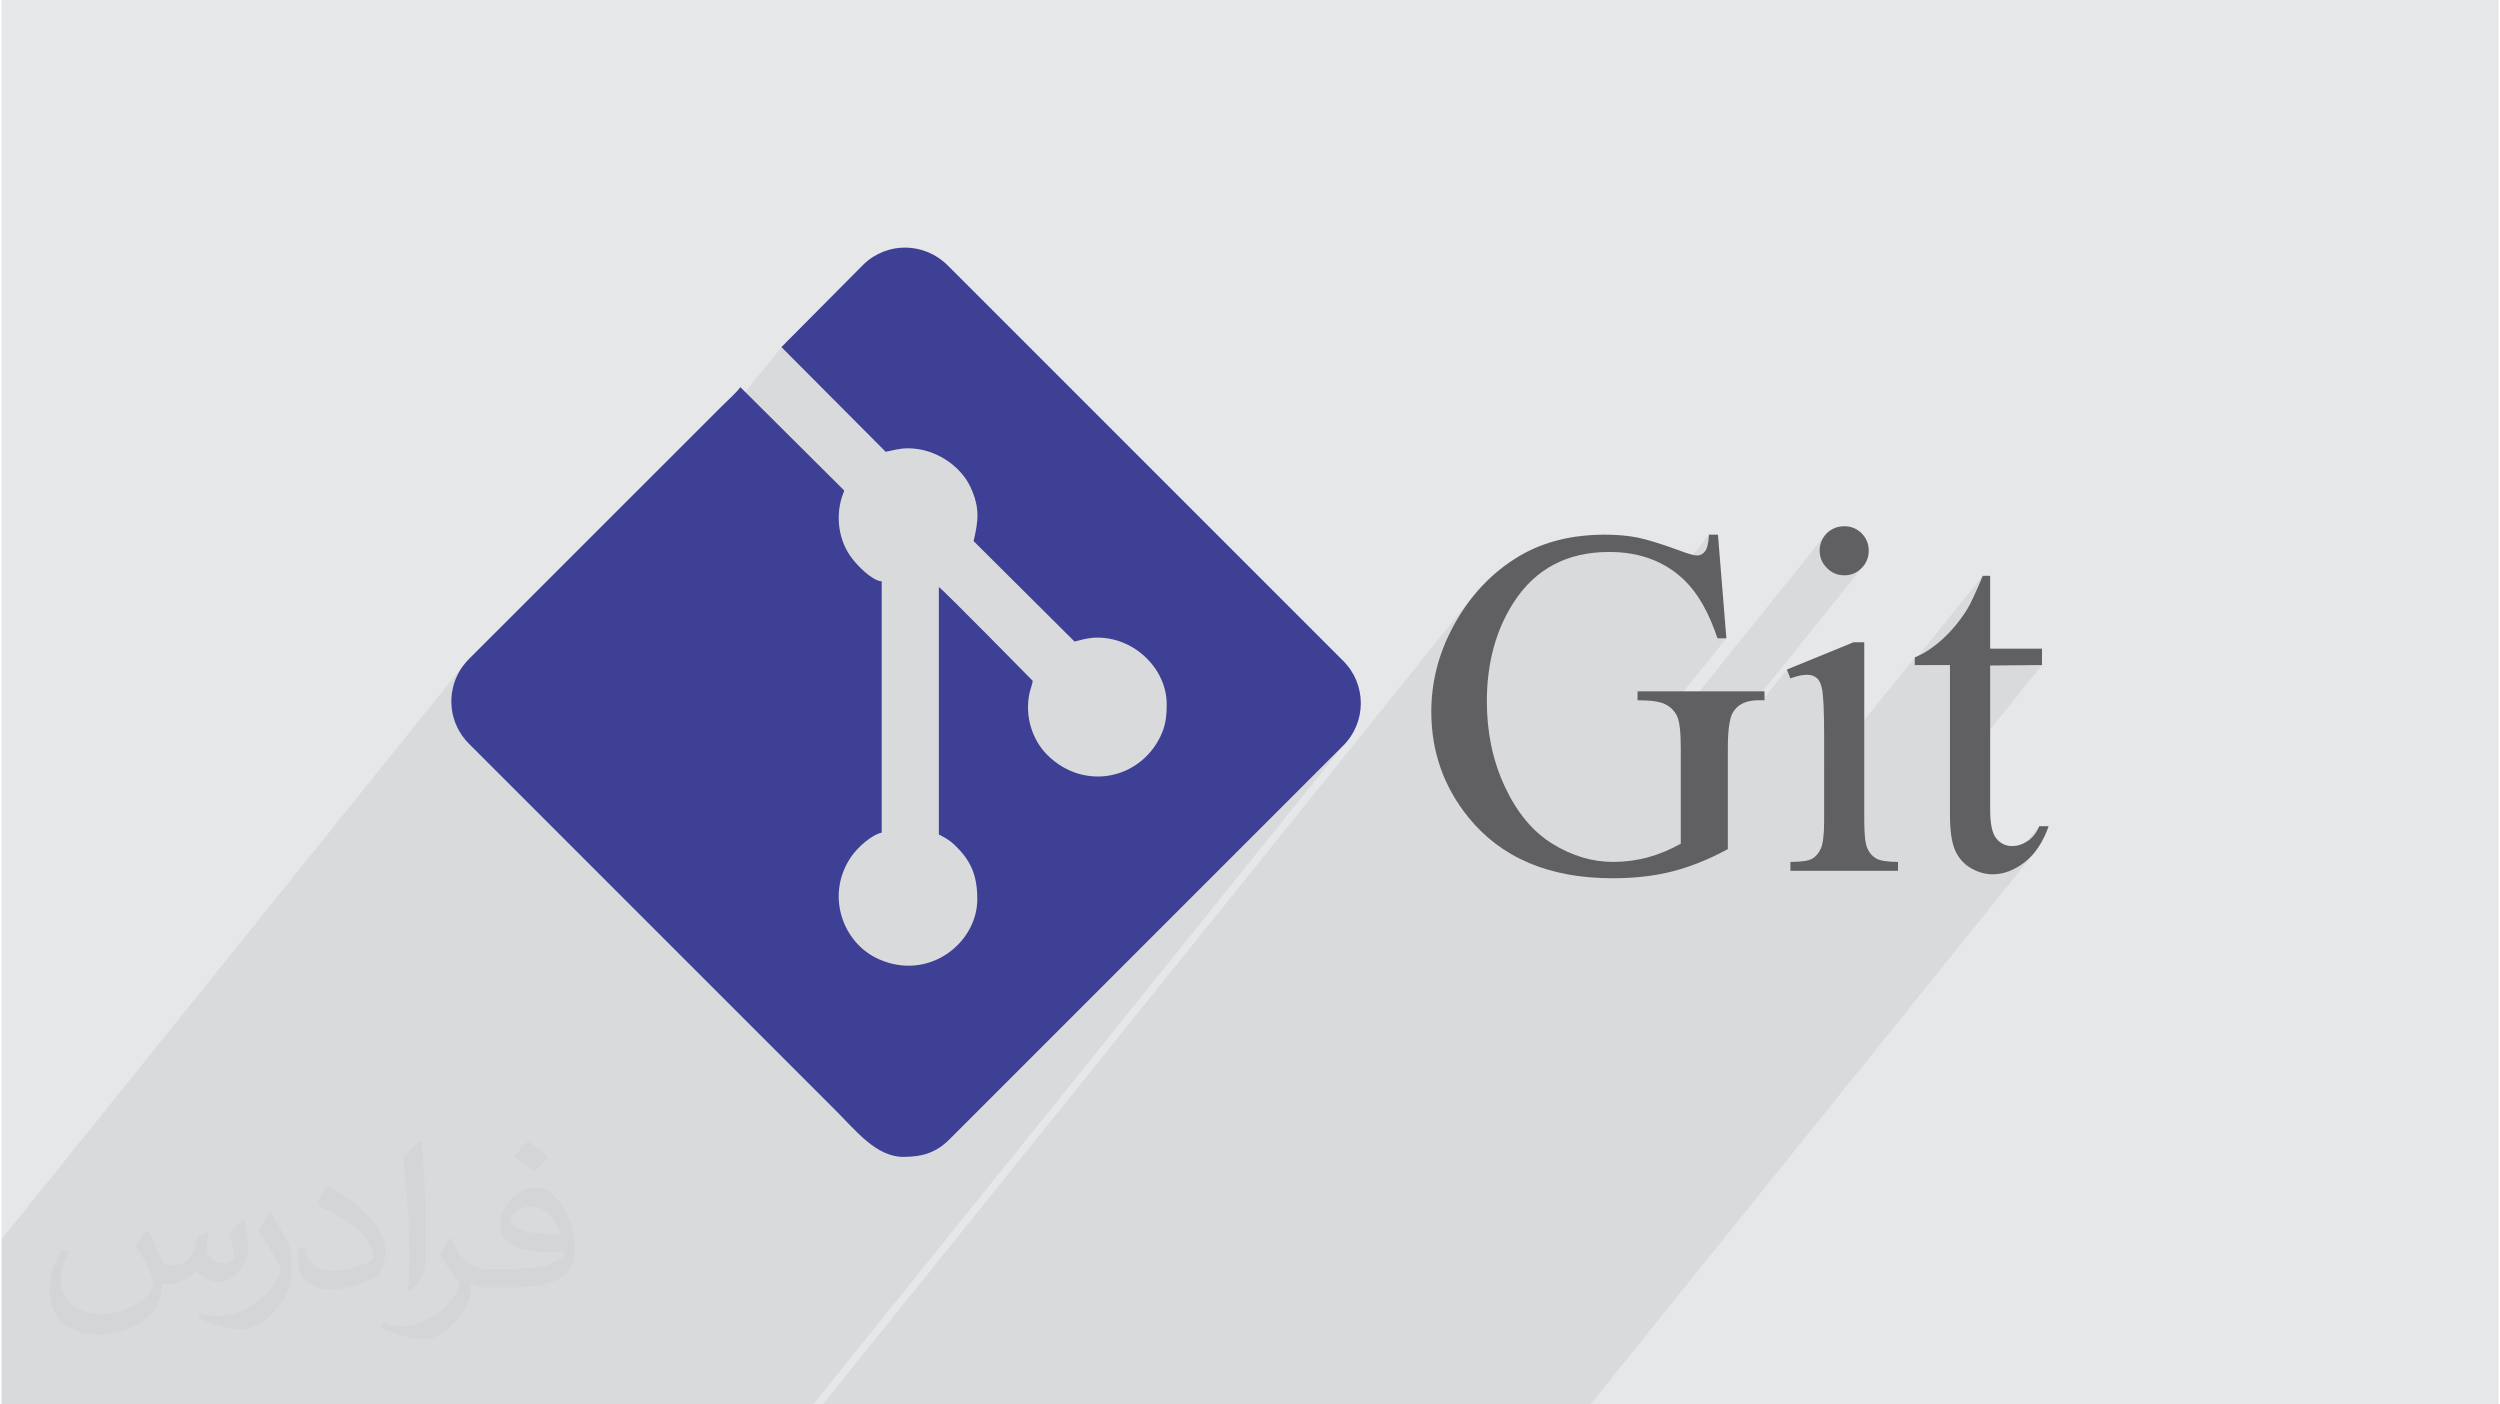
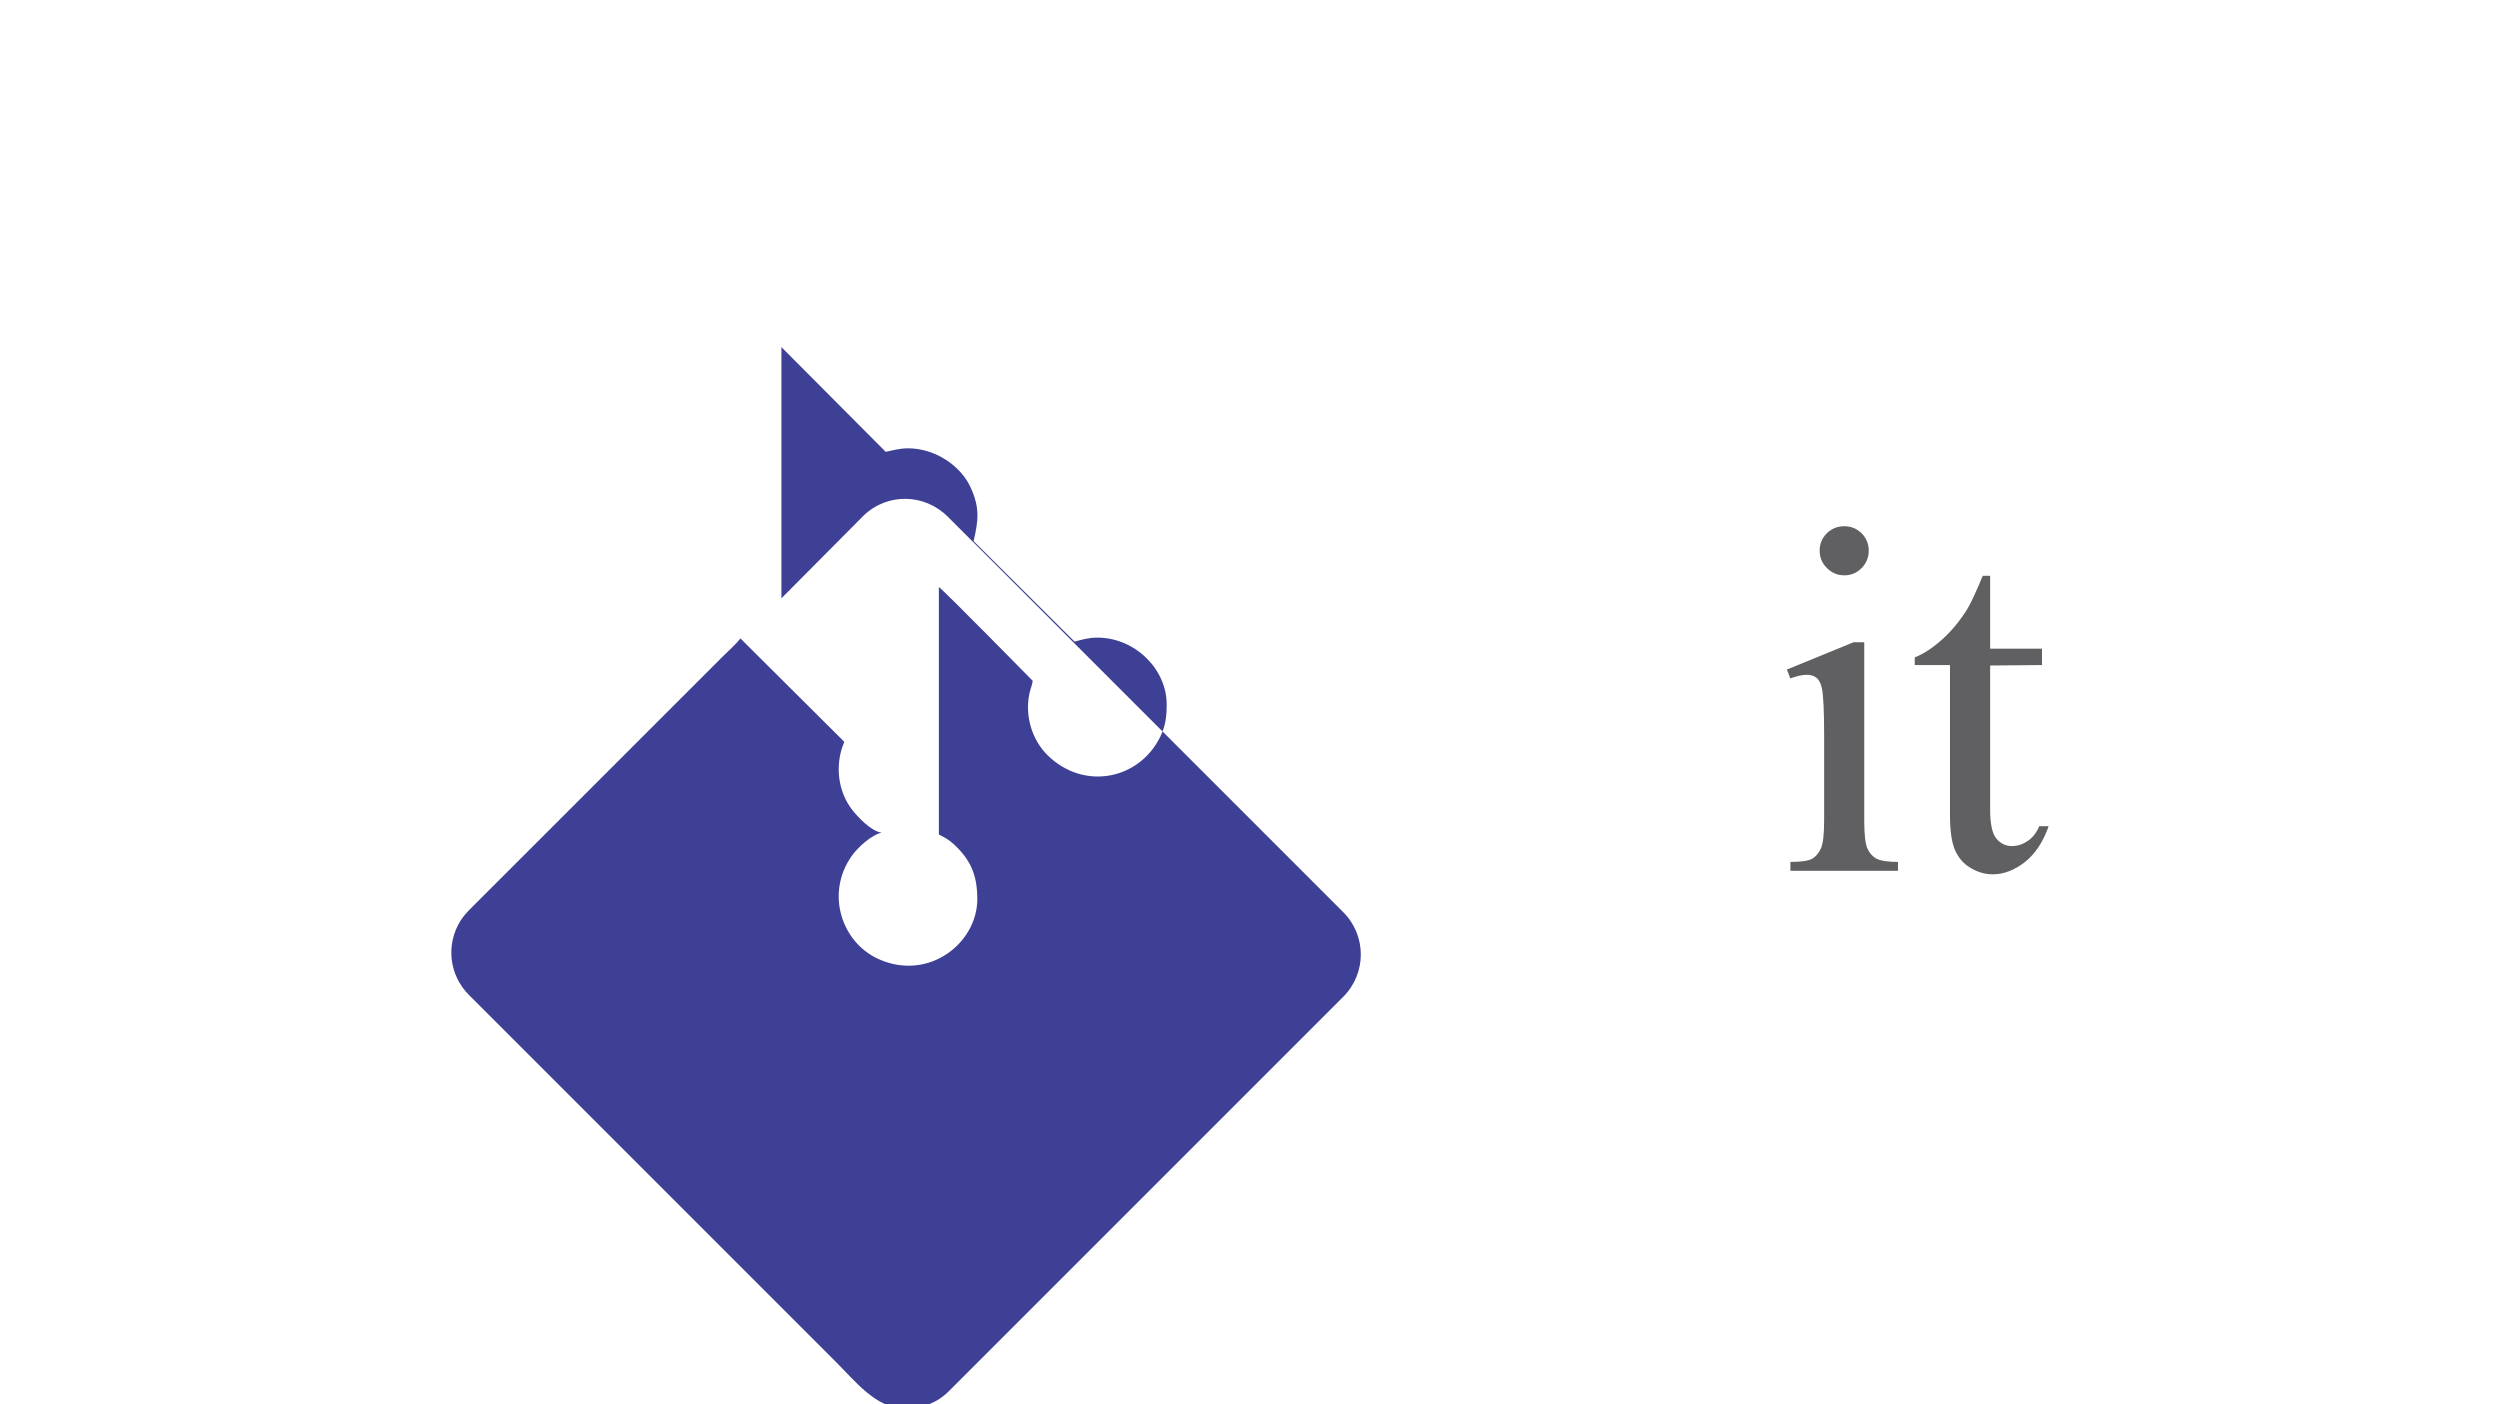
<svg xmlns="http://www.w3.org/2000/svg" xml:space="preserve" width="356px" height="200px" version="1.0" shape-rendering="geometricPrecision" text-rendering="geometricPrecision" image-rendering="optimizeQuality" fill-rule="evenodd" clip-rule="evenodd" viewBox="0 0 35600 20025">
  <g id="__x0023_Layer_x0020_1">
    <g id="_1400345515728">
-       <path fill="#E6E7E8" d="M0 0l35600 0 0 20025 -35600 0 0 -20025z" />
-       <path fill="#373435" fill-opacity="0.078" d="M24592 9101l-797 989 3 2 21 20 20 21 18 24 17 25 14 26 13 31 2099 -2609 -21 28 -17 29 -14 30 -12 32 -8 32 -4 34 -2 35 2 36 4 34 9 34 11 31 14 31 18 29 21 28 25 26 26 25 28 21 29 17 30 15 32 11 33 8 35 5 35 2 36 -2 33 -5 33 -8 32 -11 30 -15 29 -17 27 -21 27 -25 23 -26 -1540 1913 46 -2 53 0 352 -438 49 127 34 -12 32 -10 31 -9 30 -7 29 -6 27 -4 26 -3 25 -1 22 1 20 2 20 3 18 5 17 6 15 8 15 9 13 10 13 12 12 13 11 16 10 18 9 20 8 22 7 25 7 26 7 44 6 54 6 66 4 77 3 89 3 99 1 111 1 122 0 500 1292 -1606 0 40 969 -1203 -35 84 -33 76 -31 71 -28 63 -27 57 -25 49 -23 43 -21 36 -40 62 -41 59 -42 56 -44 55 -452 561 375 0 0 719 573 -712 739 -7 -1312 1630 0 505 1 83 4 78 6 71 8 66 10 61 12 55 15 49 17 44 20 40 21 38 25 35 26 33 29 30 32 28 34 26 37 23 38 21 39 18 38 15 39 12 39 10 39 7 40 4 39 2 59 -3 58 -8 6 -2 542 -673 -16 34 -17 32 -18 29 -20 28 -437 542 18 -4 57 -19 57 -24 56 -29 57 -35 55 -40 54 -46 51 -51 47 -57 -6345 7885 -10944 0 9275 -11526 -108 144 -101 154 -92 163 -69 143 -61 144 -51 145 -41 148 -33 149 -23 151 -14 152 -1 36 1300 -1615 67 -75 69 -69 73 -64 77 -58 80 -53 83 -47 86 -41 90 -36 93 -30 96 -25 100 -20 103 -14 107 -8 109 -3 160 7 152 19 145 31 138 44 130 57 123 69 115 81 8 7 451 -562 -3 42 -4 39 -5 35 -7 32 -8 27 -8 25 -10 20 -11 17 -317 393 22 19 71 74 67 83 64 91 60 99 58 108 54 116 50 124 48 134 127 0zm-13021 10924l-11571 0 0 -2355 6586 -8184 -15 20 -14 19 -12 18 -68 132 -43 138 -20 142 4 141 28 139 51 133 57 98 3980 -4946 -22 28 -3957 4918 15 26 45 54 4504 -5597 1487 1493 35 -8 37 -8 37 -8 39 -8 41 -7 41 -6 43 -4 44 -1 146 11 140 33 132 51 123 68 111 82 97 94 80 103 62 110 45 107 30 99 18 93 7 91 -4 89 -11 92 -17 96 -23 104 1440 1433 39 -10 38 -10 38 -10 38 -8 40 -8 41 -6 44 -3 46 -2 197 21 185 58 168 91 147 119 121 142 92 161 58 174 21 183 -1 65 -3 61 -5 58 -8 55 -12 55 -15 54 -20 55 -25 56 -61 110 -72 99 -4293 5335 11 12 111 111 115 103 121 90 126 72 134 47 141 17 101 -3 94 -10 87 -17 83 -25 77 -34 75 -44 72 -53 70 -64 5613 -5613 110 -135 -7667 9528z" />
      <g>
-         <path fill="#3E4095" d="M11119 4949l1487 1493c93,-19 197,-50 317,-50 393,0 752,252 891,552 139,299 112,483 45,771l1440 1433c105,-27 196,-57 324,-57 540,0 989,453 989,949 0,179 -16,307 -89,459 -296,615 -1091,782 -1612,266 -204,-202 -327,-537 -256,-877 11,-53 46,-143 46,-182 0,0 -1266,-1289 -1337,-1336l0 3528c80,42 146,76 211,137 234,218 337,428 337,785 0,623 -688,1174 -1404,856 -532,-237 -763,-939 -387,-1471 87,-122 275,-298 428,-334l0 -3582c-143,-11 -348,-228 -428,-334 -178,-235 -235,-567 -138,-873 14,-45 22,-48 31,-89l-1480 -1473c-47,69 -194,201 -260,267l-3609 3608c-37,37 -91,103 -120,148 -214,342 -164,779 120,1062l5232 5232c275,274 572,658 959,658 279,0 473,-64 659,-250l5613 -5613c336,-335 336,-876 0,-1210l-5633 -5633c-335,-338 -866,-345 -1204,-20l-1172 1180z" />
-         <path fill="#606062" fill-rule="nonzero" d="M24472 7623l120 1478 -127 0c-122,-367 -280,-643 -472,-829 -278,-267 -635,-402 -1071,-402 -594,0 -1046,236 -1356,709 -259,397 -389,871 -389,1422 0,446 86,853 260,1222 172,367 398,637 677,809 279,171 567,257 861,257 172,0 340,-22 501,-66 160,-44 316,-109 466,-194l0 -1359c0,-236 -18,-390 -54,-462 -36,-73 -91,-128 -166,-166 -75,-39 -207,-58 -396,-58l0 -127 1810 0 0 127 -86 0c-179,0 -301,60 -369,181 -46,84 -68,253 -68,505l0 1436c-264,144 -525,249 -782,316 -258,67 -545,100 -859,100 -904,0 -1590,-290 -2059,-870 -352,-435 -528,-938 -528,-1506 0,-413 99,-809 297,-1186 235,-448 557,-795 965,-1036 343,-201 747,-301 1215,-301 170,0 324,14 463,41 139,29 336,89 592,183 128,48 215,73 259,73 44,0 80,-20 112,-60 31,-40 49,-119 56,-237l128 0z" />
+         <path fill="#3E4095" d="M11119 4949l1487 1493c93,-19 197,-50 317,-50 393,0 752,252 891,552 139,299 112,483 45,771l1440 1433c105,-27 196,-57 324,-57 540,0 989,453 989,949 0,179 -16,307 -89,459 -296,615 -1091,782 -1612,266 -204,-202 -327,-537 -256,-877 11,-53 46,-143 46,-182 0,0 -1266,-1289 -1337,-1336l0 3528c80,42 146,76 211,137 234,218 337,428 337,785 0,623 -688,1174 -1404,856 -532,-237 -763,-939 -387,-1471 87,-122 275,-298 428,-334c-143,-11 -348,-228 -428,-334 -178,-235 -235,-567 -138,-873 14,-45 22,-48 31,-89l-1480 -1473c-47,69 -194,201 -260,267l-3609 3608c-37,37 -91,103 -120,148 -214,342 -164,779 120,1062l5232 5232c275,274 572,658 959,658 279,0 473,-64 659,-250l5613 -5613c336,-335 336,-876 0,-1210l-5633 -5633c-335,-338 -866,-345 -1204,-20l-1172 1180z" />
        <path id="1" fill="#606062" fill-rule="nonzero" d="M26274 7503c96,0 178,34 247,101 67,69 101,151 101,246 0,97 -34,181 -101,249 -69,70 -151,104 -247,104 -96,0 -180,-34 -248,-104 -70,-68 -104,-152 -104,-249 0,-95 34,-177 101,-246 69,-67 152,-101 251,-101zm284 1654l0 2545c0,197 15,328 44,393 28,65 71,114 127,146 57,31 160,48 310,48l0 127 -1534 0 0 -127c153,0 257,-15 309,-45 53,-29 94,-79 126,-147 30,-68 46,-200 46,-395l0 -1223c0,-340 -11,-561 -31,-662 -16,-73 -41,-124 -77,-152 -34,-29 -81,-44 -140,-44 -64,0 -142,18 -234,52l-49 -127 951 -389 152 0z" />
        <path id="2" fill="#606062" fill-rule="nonzero" d="M28353 8210l0 1039 739 0 0 233 -739 7 0 2052c0,205 29,344 88,414 58,72 133,108 225,108 77,0 150,-24 222,-72 70,-47 126,-118 165,-211l134 0c-80,227 -194,398 -342,514 -148,114 -300,172 -457,172 -106,0 -210,-30 -311,-89 -101,-59 -175,-143 -224,-253 -48,-110 -73,-278 -73,-507l0 -2135 -502 0 0 -109c128,-51 257,-136 390,-255 133,-120 251,-262 356,-429 53,-87 127,-247 223,-479l106 0z" />
      </g>
-       <path fill="#373435" fill-opacity="0.031" d="M2082 17547c68,104 112,203 155,312 32,64 49,183 199,183 44,0 107,-14 163,-45 63,-33 111,-83 136,-159l60 -202 146 -72 10 10c-20,77 -25,149 -25,206 0,170 146,234 262,234 68,0 129,-34 129,-95 0,-81 -34,-217 -78,-339 68,-68 136,-136 214,-191l12 6c34,144 53,287 53,381 0,93 -41,196 -75,264 -70,132 -194,238 -344,238 -114,0 -241,-58 -328,-163l-5 0c-82,101 -209,193 -412,193l-63 0c-10,134 -39,229 -83,314 -121,237 -480,404 -818,404 -470,0 -706,-272 -706,-633 0,-223 73,-431 185,-578l92 38c-70,134 -117,262 -117,385 0,338 275,499 592,499 294,0 658,-187 724,-404 -25,-237 -114,-348 -250,-565 41,-72 94,-144 160,-221l12 0zm5421 -1274c99,62 196,136 291,221 -53,74 -119,142 -201,202 -95,-77 -190,-143 -287,-213 66,-74 131,-146 197,-210zm51 926c-160,0 -291,105 -291,183 0,168 320,219 703,217 -48,-196 -216,-400 -412,-400zm-359 895c208,0 390,-6 529,-41 155,-39 286,-118 286,-171 0,-15 0,-31 -5,-46 -87,8 -187,8 -274,8 -282,0 -498,-64 -583,-222 -21,-44 -36,-93 -36,-149 0,-152 66,-303 182,-406 97,-85 204,-138 313,-138 197,0 354,158 464,408 60,136 101,293 101,491 0,132 -36,243 -118,326 -153,148 -435,204 -867,204l-196 0 0 0 -51 0c-107,0 -184,-19 -245,-66l-10 0c3,25 5,50 5,72 0,97 -32,221 -97,320 -192,287 -400,410 -580,410 -182,0 -405,-70 -606,-161l36 -70c65,27 155,46 279,46 325,0 752,-314 805,-619 -12,-25 -34,-58 -65,-93 -95,-113 -155,-208 -211,-307 48,-95 92,-171 133,-239l17 -2c139,282 265,445 546,445l44 0 0 0 204 0zm-1408 299c24,-130 26,-276 26,-413l0 -202c0,-377 -48,-926 -87,-1282 68,-75 163,-161 238,-219l22 6c51,450 63,972 63,1452 0,126 -5,250 -17,340 -7,114 -73,201 -214,332l-31 -14zm-1449 -596c7,177 94,318 398,318 189,0 349,-50 526,-135 32,-14 49,-33 49,-49 0,-111 -85,-258 -228,-392 -139,-126 -323,-237 -495,-311 -59,-25 -78,-52 -78,-77 0,-51 68,-158 124,-235l19 -2c197,103 417,256 580,427 148,157 240,316 240,489 0,128 -39,250 -102,361 -216,109 -446,192 -674,192 -277,0 -466,-130 -466,-436 0,-33 0,-84 12,-150l95 0zm-501 -503l172 278c63,103 122,215 122,392l0 227c0,183 -117,379 -306,573 -148,132 -279,188 -400,188 -180,0 -386,-56 -624,-159l27 -70c75,21 162,37 269,37 342,-2 692,-252 852,-557 19,-35 26,-68 26,-90 0,-36 -19,-75 -34,-110 -87,-165 -184,-315 -291,-453 56,-89 112,-174 173,-258l14 2z" />
    </g>
  </g>
</svg>